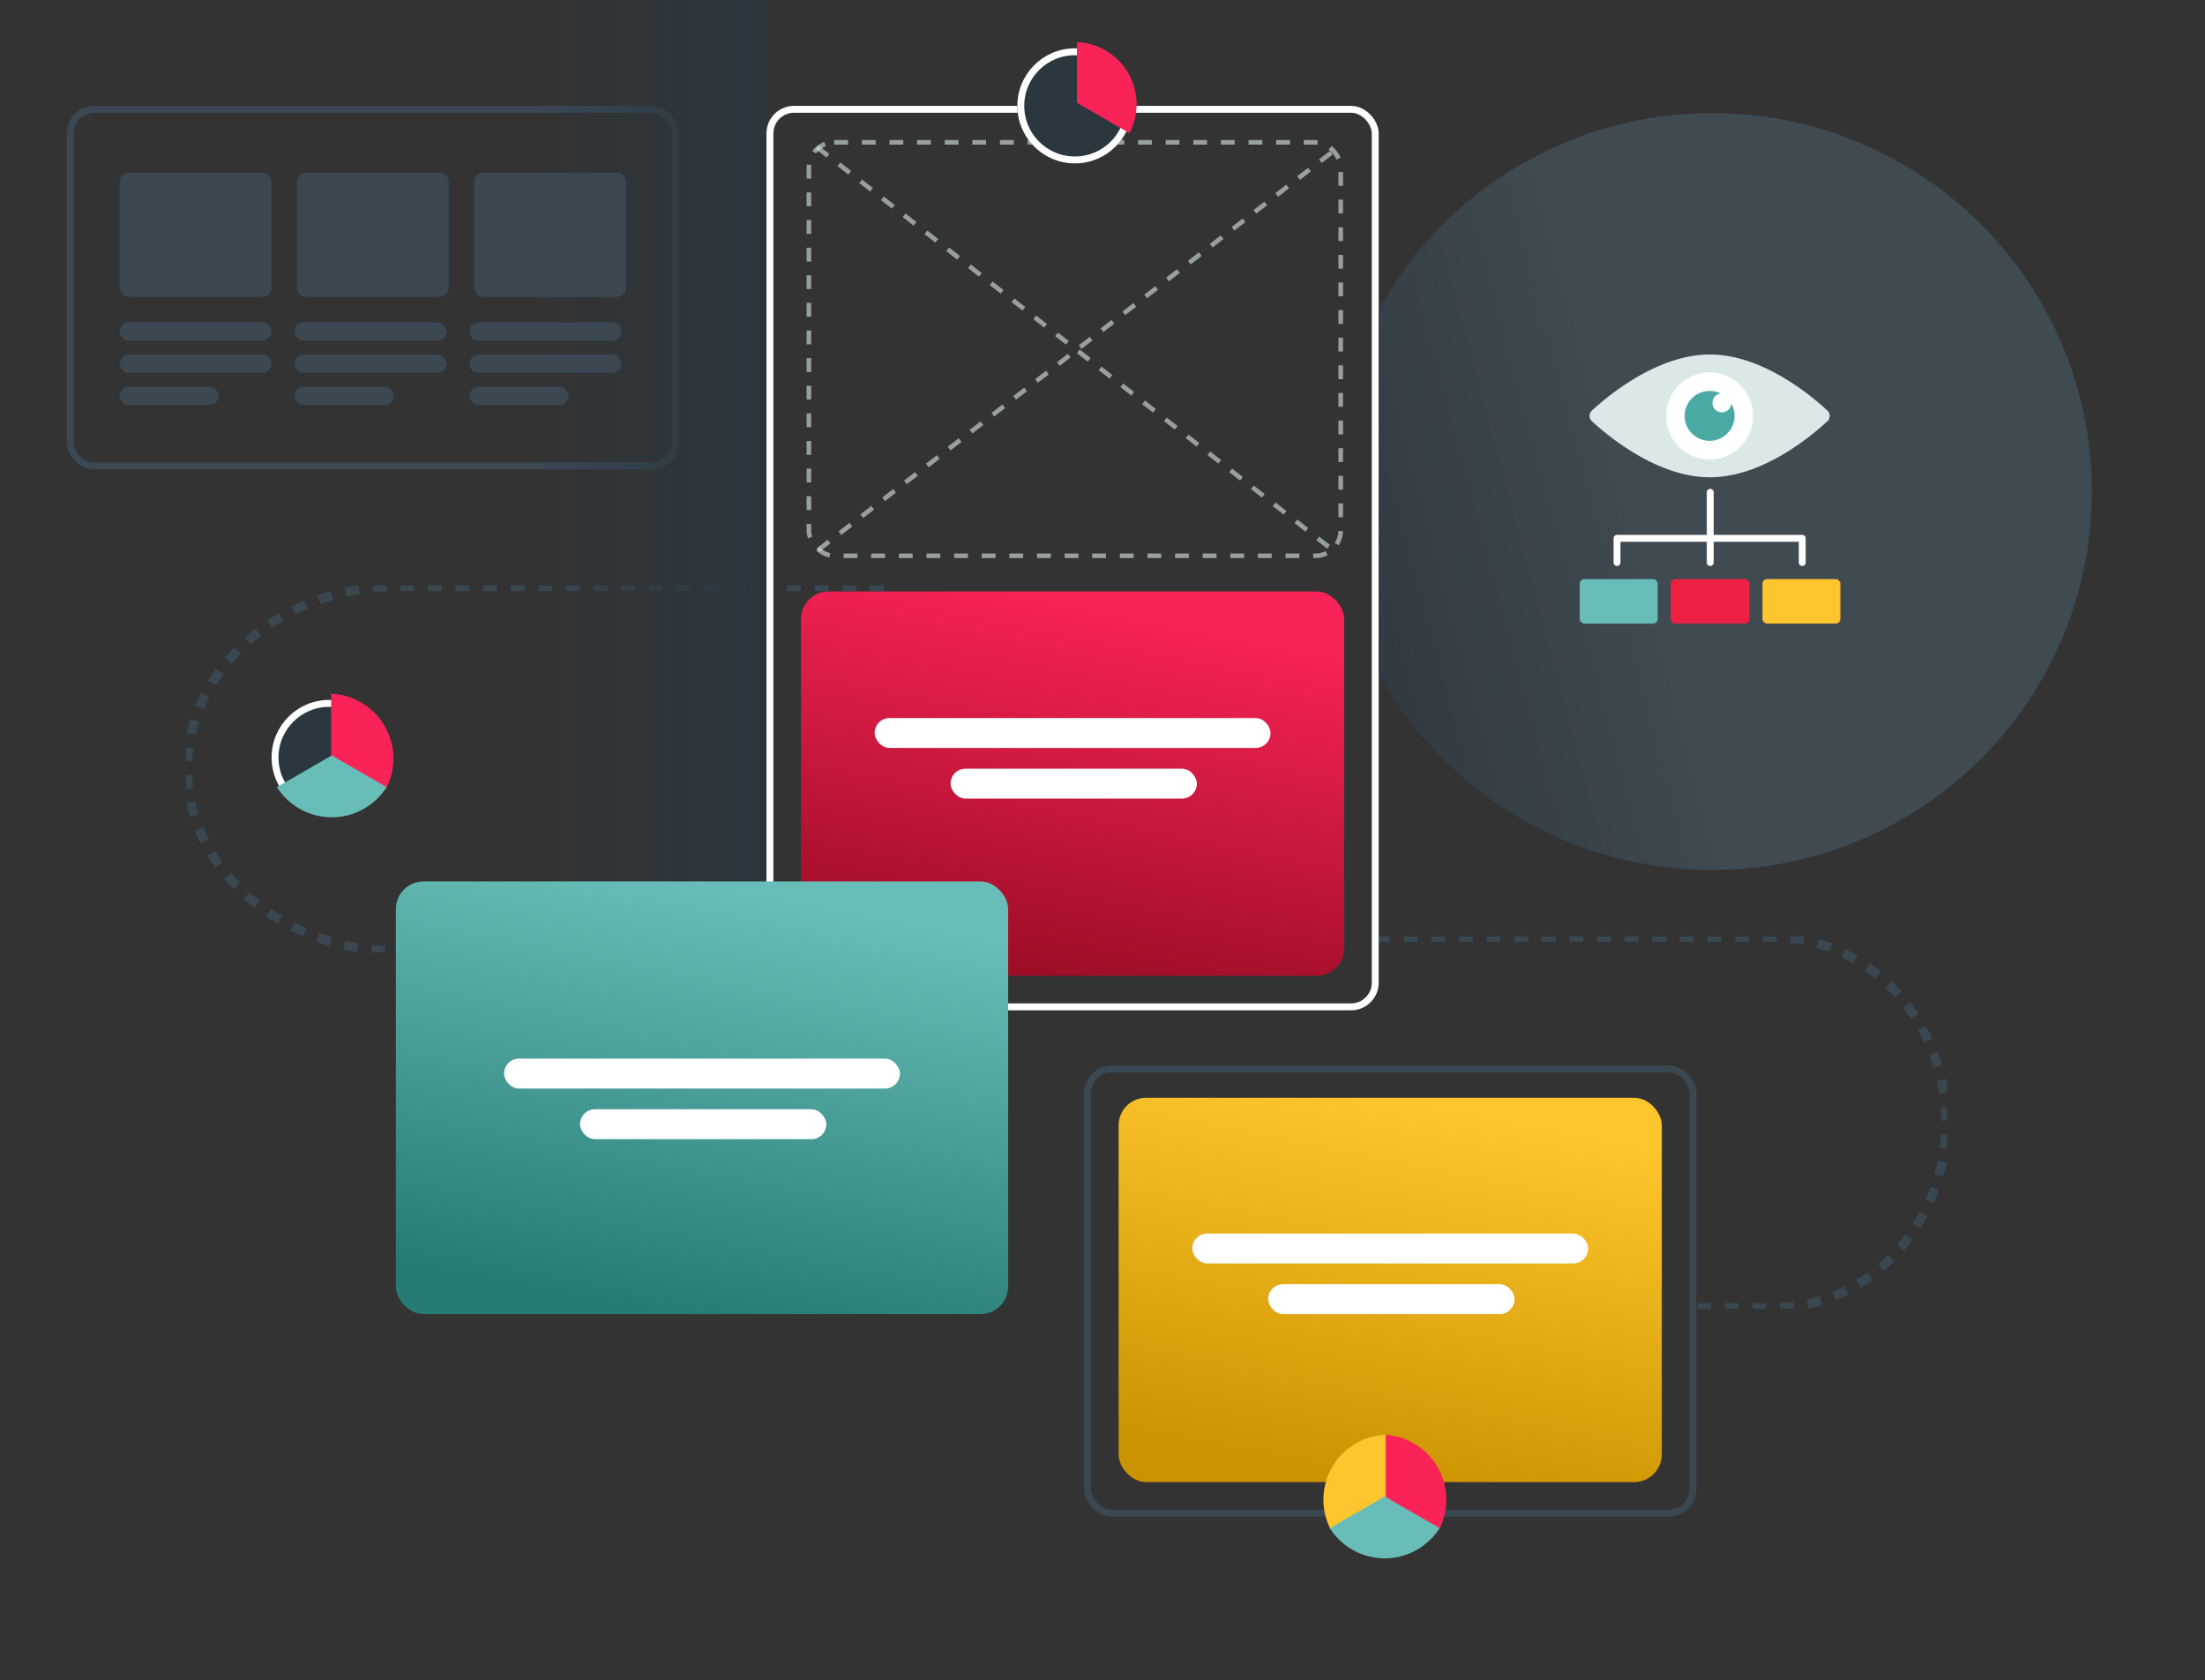
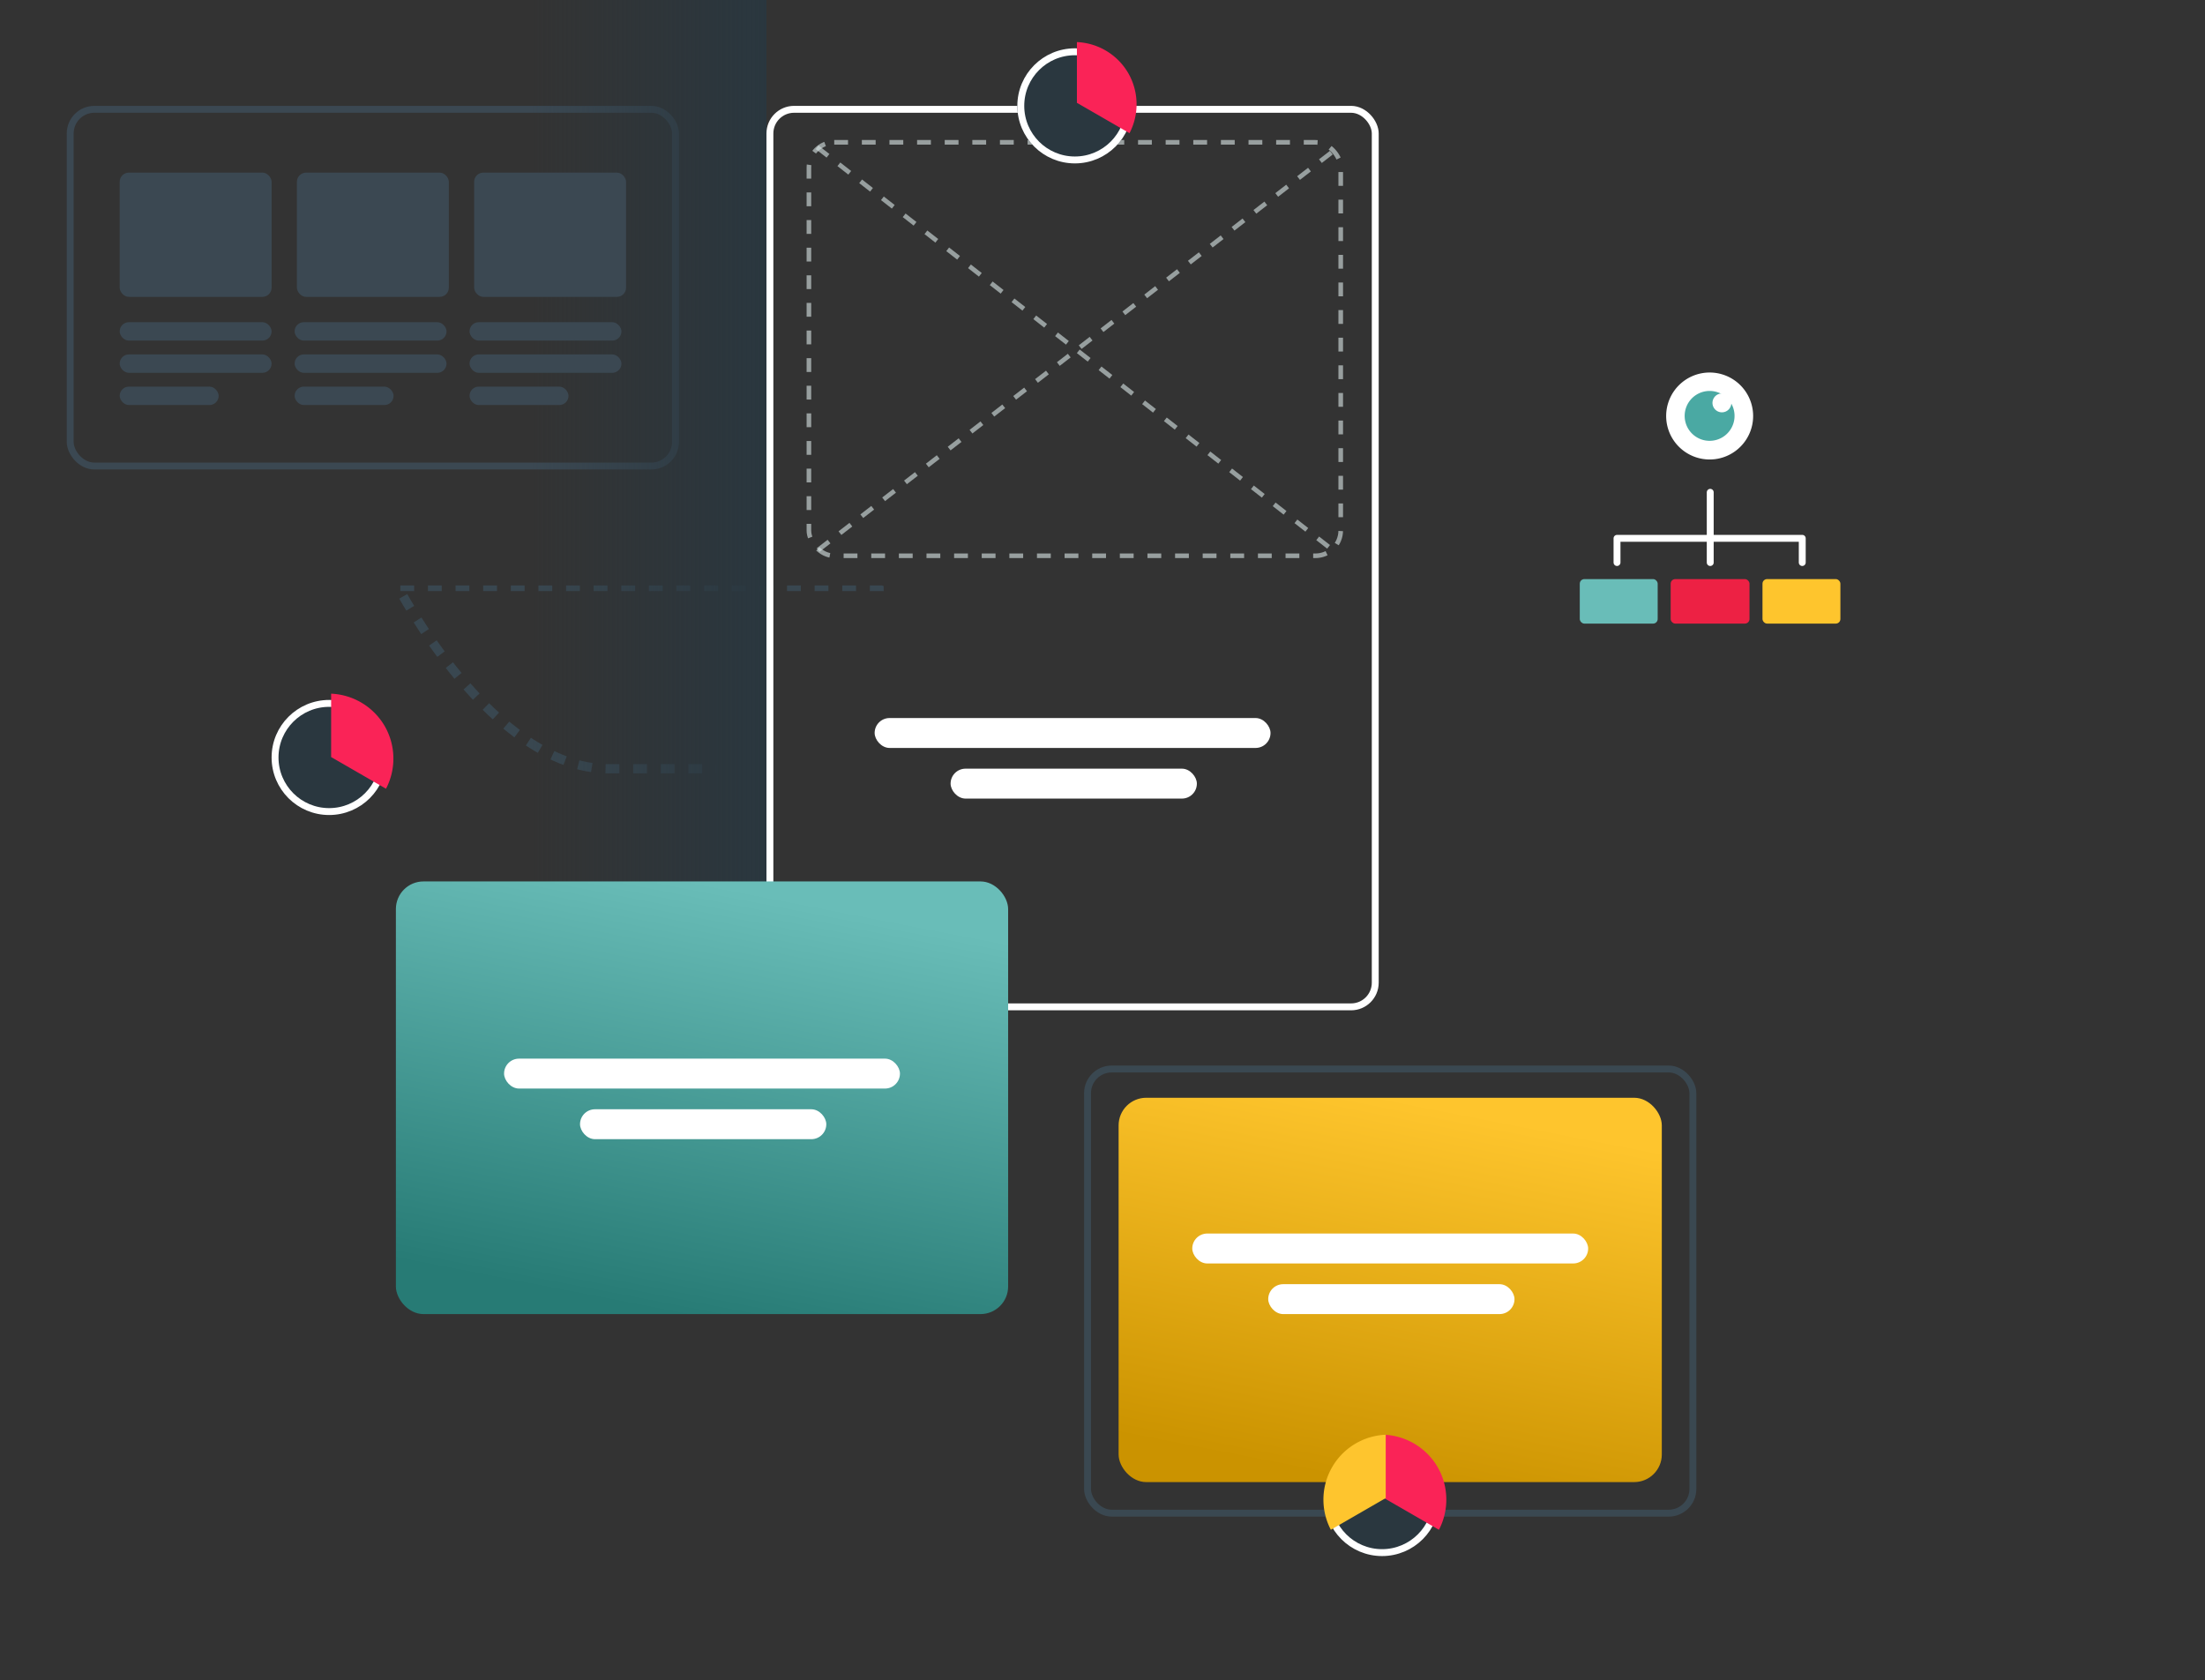
<svg xmlns="http://www.w3.org/2000/svg" width="958" height="730" viewBox="0 0 958 730">
  <rect x="0" y="0" width="958" height="730" fill="#333333" stroke="none" />
  <defs>
    <clipPath id="clip-path">
      <path id="Path_61897" data-name="Path 61897" d="M324.63,0H571.976V161.882H0Z" fill="none" stroke="#394750" stroke-width="4" stroke-dasharray="6 6" />
    </clipPath>
    <clipPath id="clip-path-2">
      <path id="Path_61897-2" data-name="Path 61897" d="M302.293,0H0V159.29H699.04Z" fill="none" stroke="#394750" stroke-width="4" stroke-dasharray="6 6" />
    </clipPath>
    <clipPath id="clip-path-3">
      <rect id="Rectangle_37422" data-name="Rectangle 37422" width="958" height="730" transform="translate(90.615 148)" fill="#fff" stroke="#707070" stroke-width="1" />
    </clipPath>
    <linearGradient id="linear-gradient" x1="0.5" x2="0.238" y2="0.942" gradientUnits="objectBoundingBox">
      <stop offset="0" stop-color="#fa2357" />
      <stop offset="1" stop-color="#9d0d26" />
    </linearGradient>
    <linearGradient id="linear-gradient-2" x1="0.5" x2="0.238" y2="0.942" gradientUnits="objectBoundingBox">
      <stop offset="0" stop-color="#fec52d" />
      <stop offset="1" stop-color="#cb9300" />
    </linearGradient>
    <clipPath id="clip-path-4">
-       <rect id="Rectangle_37373" data-name="Rectangle 37373" width="328" height="401" transform="translate(25.476 188.497)" fill="#fff" stroke="#707070" stroke-width="1" />
-     </clipPath>
+       </clipPath>
    <linearGradient id="linear-gradient-3" x1="0.296" y1="0.193" x2="-0.152" y2="0.313" gradientUnits="objectBoundingBox">
      <stop offset="0" stop-color="#2a373f" stop-opacity="0" />
      <stop offset="1" stop-color="#2a373f" />
    </linearGradient>
    <linearGradient id="linear-gradient-4" x1="0.5" x2="0.5" y2="1" gradientUnits="objectBoundingBox">
      <stop offset="0" stop-color="#2a373f" />
      <stop offset="1" stop-color="#2a373f" stop-opacity="0" />
    </linearGradient>
    <linearGradient id="linear-gradient-5" x1="0.5" x2="0.238" y2="0.942" gradientUnits="objectBoundingBox">
      <stop offset="0" stop-color="#69bdb8" />
      <stop offset="1" stop-color="#277b75" />
    </linearGradient>
    <clipPath id="clip-path-5">
      <rect id="Rectangle_37385" data-name="Rectangle 37385" width="47.687" height="26.888" fill="#fa2357" />
    </clipPath>
    <clipPath id="clip-path-7">
      <rect id="Rectangle_37385-3" data-name="Rectangle 37385" width="47.687" height="26.888" fill="#fec52e" />
    </clipPath>
    <clipPath id="clip-path-8">
-       <rect id="Rectangle_37385-4" data-name="Rectangle 37385" width="47.688" height="26.888" fill="#69bdb8" />
-     </clipPath>
+       </clipPath>
    <clipPath id="clip-path-10">
      <rect id="Rectangle_37385-6" data-name="Rectangle 37385" width="45.698" height="25.766" fill="#fa2357" />
    </clipPath>
  </defs>
  <g id="Group_20185" data-name="Group 20185" transform="translate(-90.615 -148)">
    <g id="Group_20183" data-name="Group 20183" transform="translate(364.502 554.802)">
      <g id="Mask_Group_1530" data-name="Mask Group 1530" clip-path="url(#clip-path)">
-         <path id="Path_61896" data-name="Path 61896" d="M0,.5H496.745c41.319,0,74.815,36.038,74.815,80.493s-33.5,80.493-74.815,80.493H458.326" transform="translate(0 -0.052)" fill="none" stroke="#394750" stroke-miterlimit="10" stroke-width="4" stroke-dasharray="6 6" />
-       </g>
+         </g>
    </g>
    <g id="Group_20184" data-name="Group 20184" transform="translate(171.502 402.394)">
      <g id="Mask_Group_1530-2" data-name="Mask Group 1530" transform="translate(0)" clip-path="url(#clip-path-2)">
-         <path id="Path_61896-2" data-name="Path 61896" d="M698.531.5H91.435C40.937.5,0,35.961,0,79.7s40.937,79.2,91.435,79.2h46.953" transform="translate(0.509 -0.059)" fill="none" stroke="#394750" stroke-miterlimit="10" stroke-width="4" stroke-dasharray="6 6" />
+         <path id="Path_61896-2" data-name="Path 61896" d="M698.531.5H91.435s40.937,79.2,91.435,79.2h46.953" transform="translate(0.509 -0.059)" fill="none" stroke="#394750" stroke-miterlimit="10" stroke-width="4" stroke-dasharray="6 6" />
      </g>
    </g>
    <g id="Mask_Group_1529" data-name="Mask Group 1529" clip-path="url(#clip-path-3)">
      <g id="Rectangle_37327" data-name="Rectangle 37327" transform="translate(423.615 194)" fill="none" stroke="#fff" stroke-width="3">
        <rect width="266" height="393" rx="12" stroke="none" />
        <rect x="1.5" y="1.5" width="263" height="390" rx="10.5" fill="none" />
      </g>
      <g id="Rectangle_37375" data-name="Rectangle 37375" transform="translate(561.615 611)" fill="none" stroke="#3a4851" stroke-width="3">
        <rect width="266" height="196" rx="12" stroke="none" />
        <rect x="1.5" y="1.5" width="263" height="193" rx="10.5" fill="none" />
      </g>
      <g id="Rectangle_37378" data-name="Rectangle 37378" transform="translate(119.615 194)" fill="none" stroke="#3b4852" stroke-width="3">
        <rect width="266" height="158" rx="12" stroke="none" />
        <rect x="1.5" y="1.5" width="263" height="155" rx="10.5" fill="none" />
      </g>
-       <rect id="Rectangle_37371" data-name="Rectangle 37371" width="236" height="167" rx="12" transform="translate(438.615 405)" fill="url(#linear-gradient)" />
      <rect id="Rectangle_37376" data-name="Rectangle 37376" width="236" height="167" rx="12" transform="translate(576.615 625)" fill="url(#linear-gradient-2)" />
      <g id="Mask_Group_1525" data-name="Mask Group 1525" transform="translate(1043.091 749.497) rotate(180)" opacity="0.714" clip-path="url(#clip-path-4)">
        <g id="Group_20166" data-name="Group 20166" transform="translate(43.603 223.449)">
          <ellipse id="Ellipse_2564" data-name="Ellipse 2564" cx="165.041" cy="164.469" rx="165.041" ry="164.469" transform="translate(0)" fill="#43525c" />
          <ellipse id="Ellipse_2565" data-name="Ellipse 2565" cx="165.041" cy="164.469" rx="165.041" ry="164.469" transform="translate(330.083 328.938) rotate(180)" fill="url(#linear-gradient-3)" />
        </g>
      </g>
      <g id="Group_14829" data-name="Group 14829" transform="translate(464.473 -289.777)">
        <g id="Group_13265" data-name="Group 13265" transform="translate(316.759 591.809)">
-           <path id="Path_48149" data-name="Path 48149" d="M52.284,0C29.492,0,8.063,17.854,1.02,24.35A3.165,3.165,0,0,0,1.02,29c7.042,6.5,28.472,24.354,51.264,24.354S96.35,35.483,103.316,29a3.166,3.166,0,0,0,0-4.635C96.35,17.872,75.088,0,52.284,0" transform="translate(-0.001 0.004)" fill="#dbe8e8" />
          <circle id="Ellipse_1545" data-name="Ellipse 1545" cx="12.761" cy="12.761" r="12.761" transform="translate(40.437 13.726)" fill="#4aa9a3" />
          <g id="Group_13262" data-name="Group 13262" transform="translate(33.209 7.74)">
            <g id="Group_13263" data-name="Group 13263" transform="translate(0 0)">
              <path id="Path_48147" data-name="Path 48147" d="M733.484,204.41a18.894,18.894,0,1,1,7.374-1.49,18.827,18.827,0,0,1-7.374,1.49m0-29.778a10.836,10.836,0,1,0,7.662,3.174,10.765,10.765,0,0,0-7.662-3.174" transform="translate(-714.542 -166.526)" fill="#fff" />
              <path id="Path_48148" data-name="Path 48148" d="M1157.011,368.355a4.1,4.1,0,1,1-4.1-4.1,4.1,4.1,0,0,1,4.1,4.1" transform="translate(-1128.62 -355.062)" fill="#fff" />
            </g>
          </g>
        </g>
        <g id="Group_13264" data-name="Group 13264" transform="translate(312.5 689.404)">
          <rect id="Rectangle_23745" data-name="Rectangle 23745" width="34.252" height="19.342" rx="2" transform="translate(39.491 0)" fill="#ed2144" />
          <rect id="Rectangle_23746" data-name="Rectangle 23746" width="33.849" height="19.342" rx="2" transform="translate(79.384 0)" fill="#fec52d" />
          <rect id="Rectangle_23747" data-name="Rectangle 23747" width="33.849" height="19.342" rx="2" transform="translate(0 0)" fill="#69bdb8" />
        </g>
        <g id="Group_14828" data-name="Group 14828" transform="translate(328.681 651.695)">
          <line id="Line_4985" data-name="Line 4985" y2="30.515" transform="translate(40.501)" fill="none" stroke="#fff" stroke-linecap="round" stroke-width="3" />
          <path id="Path_48150" data-name="Path 48150" d="M-1329.116-8686.07v-10.514h80.479v10.514" transform="translate(1329.116 8716.583)" fill="none" stroke="#fff" stroke-linecap="round" stroke-linejoin="round" stroke-width="3" />
        </g>
      </g>
      <rect id="Rectangle_37379" data-name="Rectangle 37379" width="409" height="102" transform="translate(423.615 147.5) rotate(90)" fill="url(#linear-gradient-4)" />
      <rect id="Rectangle_37372" data-name="Rectangle 37372" width="266" height="188" rx="12" transform="translate(262.615 531)" fill="url(#linear-gradient-5)" />
      <rect id="Rectangle_37381" data-name="Rectangle 37381" width="172" height="13" rx="6.5" transform="translate(470.615 460)" fill="#fff" />
      <rect id="Rectangle_37383" data-name="Rectangle 37383" width="172" height="13" rx="6.5" transform="translate(309.615 608)" fill="#fff" />
      <rect id="Rectangle_37386" data-name="Rectangle 37386" width="172" height="13" rx="6.5" transform="translate(608.615 684)" fill="#fff" />
      <rect id="Rectangle_37382" data-name="Rectangle 37382" width="107" height="13" rx="6.5" transform="translate(503.615 482)" fill="#fff" />
      <rect id="Rectangle_37384" data-name="Rectangle 37384" width="107" height="13" rx="6.5" transform="translate(342.615 630)" fill="#fff" />
      <rect id="Rectangle_37387" data-name="Rectangle 37387" width="107" height="13" rx="6.5" transform="translate(641.615 706)" fill="#fff" />
      <g id="Ellipse_2567" data-name="Ellipse 2567" transform="translate(208.615 452.142)" fill="#2a373f" stroke="#fff" stroke-width="3">
        <circle cx="25" cy="25" r="25" stroke="none" />
        <circle cx="25" cy="25" r="23.5" fill="none" />
      </g>
      <g id="Ellipse_2568" data-name="Ellipse 2568" transform="translate(666.079 774.142)" fill="#2a373f" stroke="#fff" stroke-width="3">
        <circle cx="25" cy="25" r="25" stroke="none" />
        <circle cx="25" cy="25" r="23.5" fill="none" />
      </g>
      <g id="Group_20169" data-name="Group 20169" transform="translate(246.402 497.602) rotate(-120)">
        <g id="Group_20167" data-name="Group 20167" clip-path="url(#clip-path-5)">
          <path id="Path_61893" data-name="Path 61893" d="M47.687,13.766A28.328,28.328,0,0,1,23.844,26.888,28.326,28.326,0,0,1,0,13.766L23.844,0,32.43,4.957Z" fill="#fa2357" />
        </g>
      </g>
      <g id="Group_20171" data-name="Group 20171" transform="translate(703.866 819.602) rotate(-120)">
        <g id="Group_20167-2" data-name="Group 20167" clip-path="url(#clip-path-5)">
          <path id="Path_61893-2" data-name="Path 61893" d="M47.687,13.766A28.328,28.328,0,0,1,23.844,26.888,28.326,28.326,0,0,1,0,13.766L23.844,0,32.43,4.957Z" fill="#fa2357" />
        </g>
      </g>
      <g id="Group_20173" data-name="Group 20173" transform="translate(657.458 806.158) rotate(-60)">
        <g id="Group_20167-3" data-name="Group 20167" transform="translate(0 0)" clip-path="url(#clip-path-7)">
          <path id="Path_61893-3" data-name="Path 61893" d="M47.687,13.122A28.224,28.224,0,0,0,0,13.122L23.844,26.888l8.586-4.958Z" transform="translate(0 0)" fill="#fec52e" />
        </g>
      </g>
      <g id="Group_20170" data-name="Group 20170" transform="translate(210.918 476.253)">
        <g id="Group_20167-4" data-name="Group 20167" clip-path="url(#clip-path-8)">
          <path id="Path_61893-4" data-name="Path 61893" d="M47.688,13.766A28.329,28.329,0,0,1,23.844,26.888,28.327,28.327,0,0,1,0,13.766L23.844,0l8.587,4.958Z" fill="#69bdb8" />
        </g>
      </g>
      <g id="Group_20172" data-name="Group 20172" transform="translate(668.382 798.253)">
        <g id="Group_20167-5" data-name="Group 20167" clip-path="url(#clip-path-8)">
          <path id="Path_61893-5" data-name="Path 61893" d="M47.688,13.766A28.329,28.329,0,0,1,23.844,26.888,28.327,28.327,0,0,1,0,13.766L23.844,0l8.587,4.958Z" fill="#69bdb8" />
        </g>
      </g>
      <g id="Group_20177" data-name="Group 20177">
        <g id="Rectangle_37408" data-name="Rectangle 37408" transform="translate(441.058 208.839)" fill="none" stroke="#dbe8e8" stroke-width="2" stroke-dasharray="6 6" opacity="0.595">
          <rect width="233.058" height="181.661" rx="12" stroke="none" />
          <rect x="1" y="1" width="231.058" height="179.661" rx="11" fill="none" />
        </g>
        <line id="Line_5359" data-name="Line 5359" x2="224" y2="175" transform="translate(445.615 212)" fill="none" stroke="#dbe8e8" stroke-width="2" stroke-dasharray="6 6" opacity="0.595" />
        <line id="Line_5360" data-name="Line 5360" y1="173.5" x2="224.058" transform="translate(446.058 213.5)" fill="none" stroke="#dbe8e8" stroke-width="2" stroke-dasharray="6 6" opacity="0.595" />
      </g>
      <g id="Ellipse_2566" data-name="Ellipse 2566" transform="translate(532.615 169)" fill="#2a373f" stroke="#fff" stroke-width="3">
        <circle cx="25" cy="25" r="25" stroke="none" />
        <circle cx="25" cy="25" r="23.5" fill="none" />
      </g>
      <g id="Group_20168" data-name="Group 20168" transform="translate(569.922 212.457) rotate(-120)">
        <g id="Group_20167-6" data-name="Group 20167" clip-path="url(#clip-path-10)">
          <path id="Path_61893-6" data-name="Path 61893" d="M45.7,13.192A27.146,27.146,0,0,1,22.849,25.766,27.145,27.145,0,0,1,0,13.192L22.849,0l8.228,4.751Z" fill="#fa2357" />
        </g>
      </g>
      <g id="Group_20181" data-name="Group 20181">
        <rect id="Rectangle_37412" data-name="Rectangle 37412" width="66" height="8" rx="4" transform="translate(142.615 288)" fill="#3b4852" />
        <rect id="Rectangle_37417" data-name="Rectangle 37417" width="66" height="8" rx="4" transform="translate(218.615 288)" fill="#3b4852" />
        <rect id="Rectangle_37420" data-name="Rectangle 37420" width="66" height="8" rx="4" transform="translate(294.615 288)" fill="#3b4852" />
        <rect id="Rectangle_37413" data-name="Rectangle 37413" width="66" height="8" rx="4" transform="translate(142.615 302)" fill="#3b4852" />
        <rect id="Rectangle_37416" data-name="Rectangle 37416" width="66" height="8" rx="4" transform="translate(218.615 302)" fill="#3b4852" />
        <rect id="Rectangle_37419" data-name="Rectangle 37419" width="66" height="8" rx="4" transform="translate(294.615 302)" fill="#3b4852" />
        <rect id="Rectangle_37414" data-name="Rectangle 37414" width="43" height="8" rx="4" transform="translate(142.615 316)" fill="#3b4852" />
        <rect id="Rectangle_37415" data-name="Rectangle 37415" width="43" height="8" rx="4" transform="translate(218.615 316)" fill="#3b4852" />
        <rect id="Rectangle_37418" data-name="Rectangle 37418" width="43" height="8" rx="4" transform="translate(294.615 316)" fill="#3b4852" />
        <g id="Group_20180" data-name="Group 20180" transform="translate(0 4)">
          <rect id="Rectangle_37409" data-name="Rectangle 37409" width="66" height="54" rx="4" transform="translate(142.615 219)" fill="#3b4852" />
          <rect id="Rectangle_37410" data-name="Rectangle 37410" width="66" height="54" rx="4" transform="translate(219.615 219)" fill="#3b4852" />
          <rect id="Rectangle_37411" data-name="Rectangle 37411" width="66" height="54" rx="4" transform="translate(296.615 219)" fill="#3b4852" />
        </g>
      </g>
    </g>
  </g>
</svg>